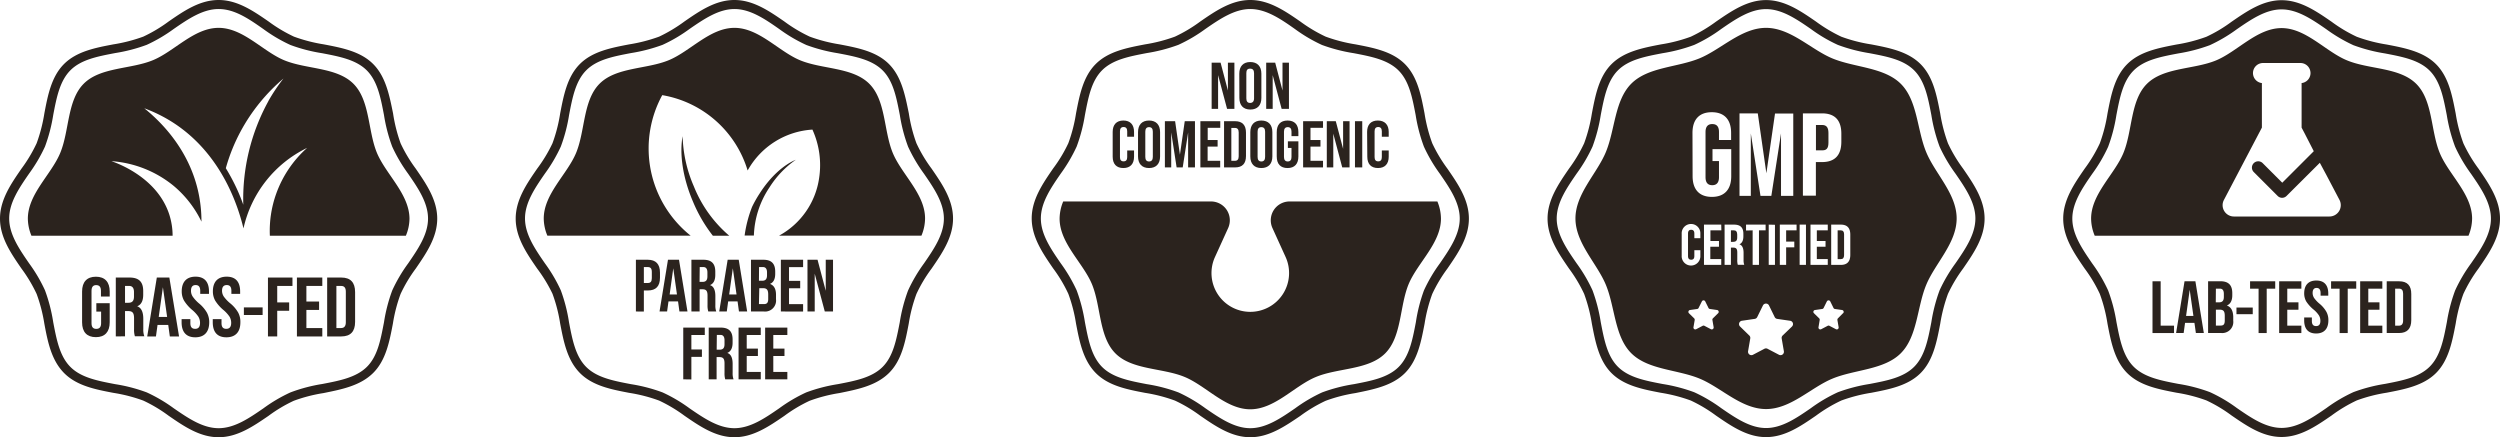
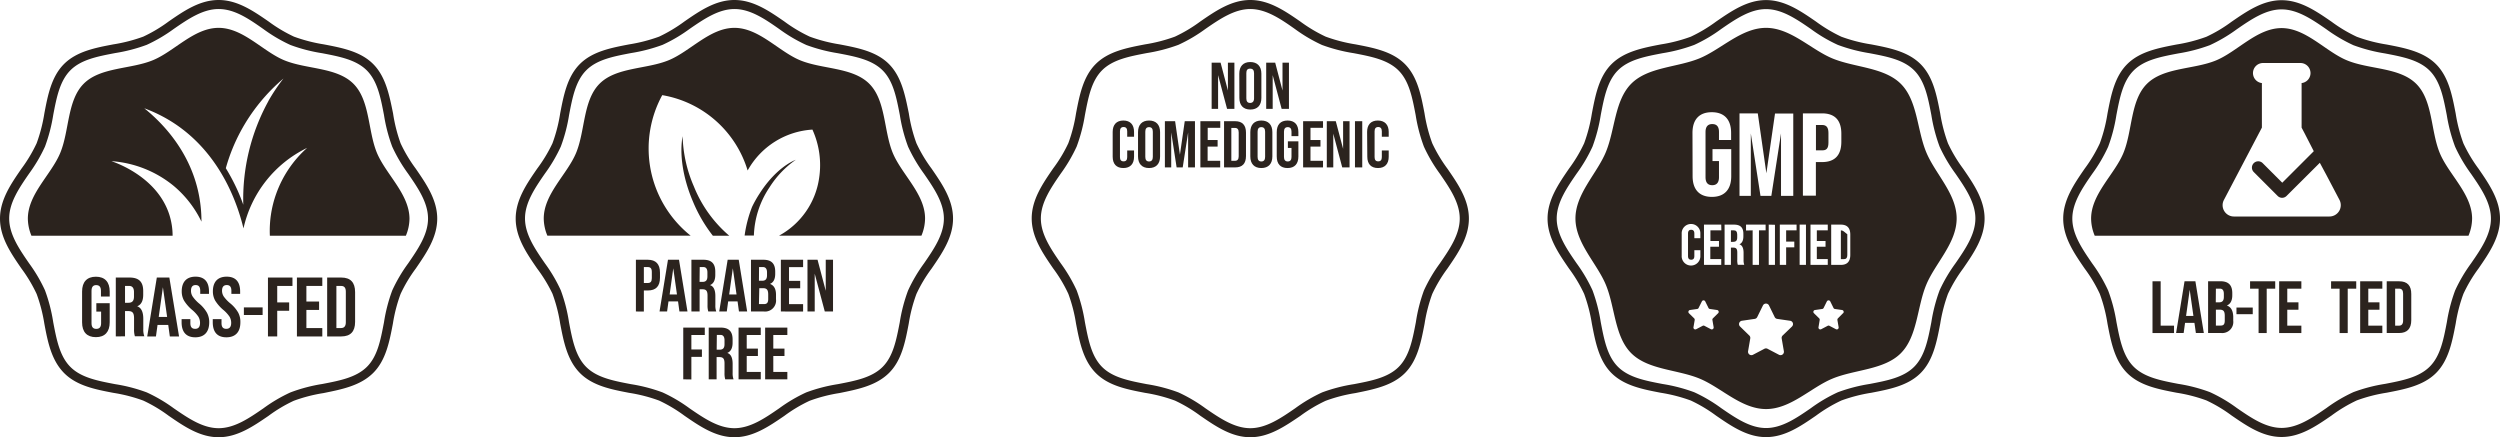
<svg xmlns="http://www.w3.org/2000/svg" viewBox="0 0 628.28 109.88">
  <defs>
    <style>.cls-1{fill:#2b231e;}</style>
  </defs>
  <g data-name="Layer 2" id="Layer_2">
    <g data-name="Layer 1" id="Layer_1-2">
      <path d="M54.94,109.88c-4.72,0-8.71-2.75-12.56-5.4A36.49,36.49,0,0,0,36,100.67a39.32,39.32,0,0,0-7.51-1.94c-4.53-.87-9.22-1.77-12.4-5S12,85.92,11.15,81.38a40,40,0,0,0-1.94-7.5A37.12,37.12,0,0,0,5.4,67.5C2.74,63.64,0,59.65,0,54.94s2.74-8.71,5.4-12.56A37.12,37.12,0,0,0,9.21,36a40.08,40.08,0,0,0,1.94-7.51c.86-4.53,1.76-9.22,4.94-12.4S24,12,28.49,11.15A40.08,40.08,0,0,0,36,9.21,37.12,37.12,0,0,0,42.38,5.4C46.23,2.74,50.22,0,54.94,0s8.7,2.74,12.56,5.4a37.12,37.12,0,0,0,6.38,3.81,40,40,0,0,0,7.5,1.94c4.54.87,9.23,1.76,12.4,4.94s4.08,7.87,5,12.4A39.32,39.32,0,0,0,100.67,36a36.49,36.49,0,0,0,3.81,6.38c2.65,3.85,5.4,7.84,5.4,12.56s-2.75,8.7-5.4,12.56a36.49,36.49,0,0,0-3.81,6.38,39.22,39.22,0,0,0-1.94,7.5c-.87,4.54-1.77,9.23-5,12.4s-7.86,4.08-12.4,5a39.22,39.22,0,0,0-7.5,1.94,36.49,36.49,0,0,0-6.38,3.81C63.64,107.13,59.65,109.88,54.94,109.88Zm0-107.61c-4,0-7.7,2.54-11.27,5a39,39,0,0,1-6.8,4,41.42,41.42,0,0,1-7.95,2.07c-4.39.84-8.54,1.63-11.22,4.32s-3.48,6.83-4.32,11.22a41.42,41.42,0,0,1-2.07,7.95,39,39,0,0,1-4,6.8c-2.46,3.57-5,7.26-5,11.27s2.54,7.7,5,11.27a38.65,38.65,0,0,1,4,6.8A41.42,41.42,0,0,1,13.38,81c.84,4.39,1.63,8.53,4.32,11.22s6.83,3.48,11.22,4.32a40.71,40.71,0,0,1,7.95,2.07,39,39,0,0,1,6.8,4c3.57,2.45,7.26,5,11.27,5s7.7-2.54,11.27-5a38.65,38.65,0,0,1,6.8-4A40.71,40.71,0,0,1,81,96.5c4.39-.84,8.53-1.64,11.22-4.32S95.66,85.35,96.5,81A40.71,40.71,0,0,1,98.57,73a38.65,38.65,0,0,1,4-6.8c2.45-3.57,5-7.26,5-11.27s-2.54-7.7-5-11.27a39,39,0,0,1-4-6.8,40.71,40.71,0,0,1-2.07-7.95c-.84-4.39-1.64-8.54-4.32-11.22S85.35,14.22,81,13.38A41.42,41.42,0,0,1,73,11.31a38.65,38.65,0,0,1-6.8-4C62.64,4.81,59,2.27,54.94,2.27Z" class="cls-1" />
      <path d="M94.74,38.45c-2.31-5.56-1.73-13.21-5.92-17.4S77,17.45,71.42,15.14C66.06,12.92,61.11,7,54.94,7s-11.12,5.9-16.49,8.12c-5.56,2.31-13.21,1.72-17.4,5.91s-3.6,11.84-5.91,17.4C12.92,43.82,7,48.77,7,54.94a11.53,11.53,0,0,0,.9,4.3H43.38a17.64,17.64,0,0,0-.8-5.21C39.63,44.72,29.72,41.1,28,40.5a27.74,27.74,0,0,1,15.63,6.2,27,27,0,0,1,7,9,34.62,34.62,0,0,0-.88-7.83c-2.54-10.94-9.9-17.77-13.49-20.66A36.79,36.79,0,0,1,43.79,31c12.14,8,16.12,21.14,17.4,26.4a29.59,29.59,0,0,1,16-20.24A28.14,28.14,0,0,0,69.4,48.72a27.65,27.65,0,0,0-1.58,10.52H102a11.35,11.35,0,0,0,.91-4.3C102.86,48.77,97,43.82,94.74,38.45Zm-27.31-13a51.15,51.15,0,0,0-6.29,26c-.41-1.16-.89-2.38-1.46-3.65a50.13,50.13,0,0,0-2.93-5.53,44.91,44.91,0,0,1,3.77-9.34,46,46,0,0,1,10.72-13.2A46.47,46.47,0,0,0,67.43,25.42Z" class="cls-1" />
      <path d="M20.63,73.26c0-2.39,1.21-3.72,3.47-3.72s3.47,1.33,3.47,3.72v1.27h-2.2V73.11c0-1-.4-1.46-1.2-1.46S23,72.14,23,73.11v8.1c0,1,.4,1.44,1.21,1.44s1.2-.49,1.2-1.44v-2.9H24.21V76.2h3.36V81c0,2.39-1.2,3.73-3.47,3.73S20.63,83.43,20.63,81Z" class="cls-1" />
      <path d="M29.1,84.55V69.75h3.44c2.4,0,3.45,1.1,3.45,3.4v.91c0,1.55-.5,2.52-1.52,2.92v0c1,.32,1.54,1.38,1.54,3.13v2.61a4.76,4.76,0,0,0,.26,1.79H33.9a5.73,5.73,0,0,1-.21-1.81V80c0-1.36-.38-1.82-1.46-1.82h-.81v6.34Zm2.32-8.46h.85c.93,0,1.4-.44,1.4-1.56V73.39c0-1-.41-1.53-1.19-1.53H31.42Z" class="cls-1" />
      <path d="M42.68,84.55l-.4-2.89H39.59l-.4,2.89H37l2.41-14.8h3.15L45,84.55Zm-2.79-4.9H42l-1.06-7.47Z" class="cls-1" />
      <path d="M45.64,81V80.2h2.2v1c0,1,.4,1.44,1.21,1.44s1.22-.49,1.22-1.48a3,3,0,0,0-.44-1.61,8.22,8.22,0,0,0-1.59-1.71,10,10,0,0,1-2-2.31,4.72,4.72,0,0,1-.57-2.32c0-2.35,1.21-3.68,3.47-3.68s3.38,1.33,3.38,3.72v.61h-2.2v-.76c0-1-.38-1.46-1.16-1.46S48,72.12,48,73.07a2.62,2.62,0,0,0,.44,1.48A9.37,9.37,0,0,0,50,76.24a8.61,8.61,0,0,1,2,2.33A5,5,0,0,1,52.58,81c0,2.43-1.23,3.77-3.51,3.77S45.64,83.43,45.64,81Z" class="cls-1" />
      <path d="M53.47,81V80.2h2.2v1c0,1,.4,1.44,1.2,1.44s1.23-.49,1.23-1.48a3,3,0,0,0-.44-1.61,8.22,8.22,0,0,0-1.59-1.71,10,10,0,0,1-2-2.31,4.72,4.72,0,0,1-.57-2.32c0-2.35,1.2-3.68,3.47-3.68s3.38,1.33,3.38,3.72v.61h-2.2v-.76c0-1-.38-1.46-1.16-1.46s-1.19.47-1.19,1.42a2.63,2.63,0,0,0,.45,1.48,9,9,0,0,0,1.61,1.69,8.37,8.37,0,0,1,2,2.33A4.88,4.88,0,0,1,60.41,81c0,2.43-1.23,3.77-3.52,3.77S53.47,83.43,53.47,81Z" class="cls-1" />
      <path d="M61.29,79.16v-1.9H66v1.9Z" class="cls-1" />
      <path d="M67.34,84.55V69.75H73.5v2.11H69.67V76h3V78.1h-3v6.45Z" class="cls-1" />
      <path d="M74.62,84.55V69.75H81v2.11H77v3.92h3.19v2.11H77v4.55h4v2.11Z" class="cls-1" />
      <path d="M82.22,84.55V69.75h3.55q3.47,0,3.47,3.66V80.9q0,3.64-3.47,3.65Zm2.32-2.11h1.19c.78,0,1.18-.49,1.18-1.44V73.3c0-1-.4-1.44-1.18-1.44H84.54Z" class="cls-1" />
      <path d="M314.21,109.88c-4.71,0-8.7-2.75-12.56-5.4a36.49,36.49,0,0,0-6.38-3.81,39.22,39.22,0,0,0-7.5-1.94c-4.54-.87-9.22-1.77-12.4-5s-4.08-7.86-4.95-12.4a38.49,38.49,0,0,0-1.94-7.5,35.88,35.88,0,0,0-3.81-6.38c-2.65-3.86-5.39-7.85-5.39-12.56s2.74-8.71,5.39-12.56A35.88,35.88,0,0,0,268.48,36a38.59,38.59,0,0,0,1.94-7.51c.87-4.53,1.77-9.22,4.95-12.4s7.86-4.07,12.4-4.94a40,40,0,0,0,7.5-1.94,37.12,37.12,0,0,0,6.38-3.81C305.51,2.74,309.5,0,314.21,0s8.71,2.74,12.56,5.4a37.57,37.57,0,0,0,6.39,3.81,40,40,0,0,0,7.5,1.94c4.54.87,9.22,1.76,12.4,4.94S357.14,24,358,28.49A39.32,39.32,0,0,0,359.94,36a37.12,37.12,0,0,0,3.81,6.38c2.66,3.85,5.4,7.84,5.4,12.56s-2.74,8.7-5.4,12.56a37.12,37.12,0,0,0-3.81,6.38,39.21,39.21,0,0,0-1.93,7.5c-.87,4.54-1.77,9.23-4.95,12.4s-7.86,4.08-12.4,5a39.22,39.22,0,0,0-7.5,1.94,36.92,36.92,0,0,0-6.39,3.81C322.92,107.13,318.93,109.88,314.21,109.88Zm0-107.61c-4,0-7.7,2.54-11.27,5a38.65,38.65,0,0,1-6.8,4,41.42,41.42,0,0,1-7.95,2.07c-4.39.84-8.53,1.63-11.22,4.32s-3.47,6.83-4.31,11.22a41.44,41.44,0,0,1-2.08,7.95,39.59,39.59,0,0,1-4,6.8c-2.46,3.57-5,7.26-5,11.27s2.54,7.7,5,11.27a39.21,39.21,0,0,1,4,6.8A41.44,41.44,0,0,1,272.66,81c.84,4.39,1.63,8.53,4.31,11.22s6.83,3.48,11.22,4.32a40.71,40.71,0,0,1,7.95,2.07,38.65,38.65,0,0,1,6.8,4c3.57,2.45,7.27,5,11.27,5s7.71-2.54,11.28-5a38.94,38.94,0,0,1,6.79-4,41.08,41.08,0,0,1,8-2.07c4.39-.84,8.54-1.64,11.22-4.32s3.48-6.83,4.32-11.22A40.72,40.72,0,0,1,357.85,73a38.59,38.59,0,0,1,4-6.8c2.46-3.57,5-7.26,5-11.27s-2.54-7.7-5-11.27a39,39,0,0,1-4-6.8,40.72,40.72,0,0,1-2.08-7.95c-.84-4.39-1.63-8.54-4.32-11.22s-6.83-3.48-11.22-4.32a41.81,41.81,0,0,1-8-2.07,38.94,38.94,0,0,1-6.79-4C321.92,4.81,318.22,2.27,314.21,2.27Z" class="cls-1" />
      <path d="M304.5,27.36V15.75h2.25l1.84,7V15.75h1.63V27.36h-1.84l-2.26-8.47v8.47Z" class="cls-1" />
      <path d="M311.45,18.51c0-1.86,1-2.92,2.76-2.92S317,16.65,317,18.51v6.1c0,1.86-1,2.92-2.77,2.92s-2.76-1.06-2.76-2.92Zm3.71-.12c0-.76-.32-1.14-1-1.14s-.94.38-.94,1.14v6.33c0,.77.31,1.15.94,1.15s1-.38,1-1.15Z" class="cls-1" />
      <path d="M318.21,27.36V15.75h2.26l1.84,7V15.75h1.62V27.36h-1.84l-2.25-8.47v8.47Z" class="cls-1" />
      <path d="M279.63,33.15c0-1.81.95-2.86,2.69-2.86S285,31.34,285,33.15v1.22h-1.72V33c0-.71-.3-1.08-.91-1.08s-.91.37-.91,1.08v6.48c0,.72.29,1.07.91,1.07s.91-.35.91-1.07V37.82H285v1.56c0,1.81-.94,2.85-2.68,2.85s-2.69-1-2.69-2.85Z" class="cls-1" />
      <path d="M286,33.21c0-1.86,1-2.92,2.77-2.92s2.77,1.06,2.77,2.92v6.1c0,1.86-1,2.92-2.77,2.92S286,41.17,286,39.31Zm3.72-.11c0-.77-.32-1.15-.95-1.15s-.94.38-.94,1.15v6.33c0,.76.31,1.15.94,1.15s.95-.39.95-1.15Z" class="cls-1" />
      <path d="M292.75,42.07V30.46h2.57l1.21,8.42,1.21-8.42h2.57V42.07h-1.72V33.28l-1.36,8.79H295.7l-1.36-8.79v8.79Z" class="cls-1" />
      <path d="M301.67,42.07V30.46h5v1.66h-3.16v3.07H306v1.65h-2.51v3.57h3.16v1.66Z" class="cls-1" />
      <path d="M307.62,42.07V30.46h2.79c1.81,0,2.72,1,2.72,2.87V39.2c0,1.91-.91,2.87-2.72,2.87Zm1.83-1.66h.93c.61,0,.92-.38.92-1.13v-6c0-.75-.31-1.13-.92-1.13h-.93Z" class="cls-1" />
      <path d="M314.22,33.21c0-1.86,1-2.92,2.77-2.92s2.77,1.06,2.77,2.92v6.1c0,1.86-1,2.92-2.77,2.92s-2.77-1.06-2.77-2.92Zm3.72-.11c0-.77-.32-1.15-.95-1.15s-.94.38-.94,1.15v6.33c0,.76.31,1.15.94,1.15s.95-.39.95-1.15Z" class="cls-1" />
      <path d="M320.86,33.21c0-1.87.94-2.92,2.72-2.92s2.72,1.05,2.72,2.92v1h-1.73V33.1c0-.77-.31-1.15-.94-1.15s-.95.38-.95,1.15v6.35c0,.74.32,1.13.95,1.13s.94-.39.94-1.13V37.18h-.91V35.52h2.64v3.79c0,1.88-.95,2.92-2.72,2.92s-2.72-1-2.72-2.92Z" class="cls-1" />
      <path d="M327.49,42.07V30.46h5v1.66h-3.15v3.07h2.51v1.65h-2.51v3.57h3.15v1.66Z" class="cls-1" />
      <path d="M333.44,42.07V30.46h2.26l1.84,6.95V30.46h1.62V42.07h-1.84l-2.25-8.48v8.48Z" class="cls-1" />
      <path d="M340.52,42.07V30.46h1.83V42.07Z" class="cls-1" />
      <path d="M343.57,33.15c0-1.81.95-2.86,2.69-2.86S349,31.34,349,33.15v1.22h-1.73V33c0-.71-.3-1.08-.91-1.08s-.91.37-.91,1.08v6.48c0,.72.3,1.07.91,1.07s.91-.35.91-1.07V37.82H349v1.56c0,1.81-.95,2.85-2.69,2.85s-2.69-1-2.69-2.85Z" class="cls-1" />
-       <path d="M361.23,50.63H324.08a4.73,4.73,0,0,0-4.3,6.68l3.31,7.28a9.75,9.75,0,0,1-8.88,13.78h0a9.74,9.74,0,0,1-8.87-13.78l3.31-7.28a4.73,4.73,0,0,0-4.3-6.68H267.2a11.4,11.4,0,0,0-.91,4.31c0,6.17,5.9,11.12,8.13,16.48,2.3,5.56,1.72,13.21,5.91,17.4s11.84,3.61,17.4,5.92c5.36,2.22,10.32,8.12,16.48,8.12s11.12-5.9,16.49-8.12c5.56-2.31,13.21-1.73,17.4-5.92S351.71,77,354,71.42c2.23-5.36,8.13-10.31,8.13-16.48A11.4,11.4,0,0,0,361.23,50.63Z" class="cls-1" />
      <path d="M184.58,109.88c-4.72,0-8.71-2.75-12.56-5.4a37.24,37.24,0,0,0-6.38-3.81,39.32,39.32,0,0,0-7.51-1.94c-4.53-.87-9.22-1.77-12.4-5s-4.08-7.86-4.95-12.4a39.21,39.21,0,0,0-1.93-7.5A37.12,37.12,0,0,0,135,67.5c-2.66-3.86-5.4-7.85-5.4-12.56s2.74-8.71,5.4-12.56A37.12,37.12,0,0,0,138.85,36a39.32,39.32,0,0,0,1.93-7.51c.87-4.53,1.77-9.22,4.95-12.4s7.87-4.07,12.4-4.94a40.28,40.28,0,0,0,7.51-1.94A37.89,37.89,0,0,0,172,5.4c3.85-2.66,7.84-5.4,12.56-5.4s8.7,2.74,12.56,5.4a37.12,37.12,0,0,0,6.38,3.81,40,40,0,0,0,7.5,1.94c4.54.87,9.23,1.76,12.4,4.94s4.08,7.87,5,12.4A38.59,38.59,0,0,0,230.31,36a35.88,35.88,0,0,0,3.81,6.38c2.65,3.85,5.39,7.84,5.39,12.56s-2.74,8.7-5.39,12.56a35.88,35.88,0,0,0-3.81,6.38,38.49,38.49,0,0,0-1.94,7.5c-.87,4.54-1.77,9.23-5,12.4s-7.86,4.08-12.4,5a39.22,39.22,0,0,0-7.5,1.94,36.49,36.49,0,0,0-6.38,3.81C193.28,107.13,189.29,109.88,184.58,109.88Zm0-107.61c-4,0-7.7,2.54-11.28,5a38.57,38.57,0,0,1-6.79,4,41.81,41.81,0,0,1-7.95,2.07c-4.39.84-8.54,1.63-11.22,4.32s-3.48,6.83-4.32,11.22a40.72,40.72,0,0,1-2.08,7.95,39,39,0,0,1-4,6.8c-2.46,3.57-5,7.26-5,11.27s2.54,7.7,5,11.27a38.59,38.59,0,0,1,4,6.8A40.72,40.72,0,0,1,143,81c.84,4.39,1.63,8.53,4.32,11.22s6.83,3.48,11.22,4.32a41.08,41.08,0,0,1,7.95,2.07,38.57,38.57,0,0,1,6.79,4c3.57,2.45,7.27,5,11.28,5s7.7-2.54,11.27-5a38.65,38.65,0,0,1,6.8-4,40.71,40.71,0,0,1,7.95-2.07c4.39-.84,8.53-1.64,11.22-4.32s3.47-6.83,4.32-11.22A40.71,40.71,0,0,1,228.21,73a39.21,39.21,0,0,1,4-6.8c2.46-3.57,5-7.26,5-11.27s-2.54-7.7-5-11.27a39.59,39.59,0,0,1-4-6.8,40.71,40.71,0,0,1-2.07-7.95c-.85-4.39-1.64-8.54-4.32-11.22S215,14.22,210.6,13.38a41.42,41.42,0,0,1-7.95-2.07,38.65,38.65,0,0,1-6.8-4C192.28,4.81,188.58,2.27,184.58,2.27Z" class="cls-1" />
      <path d="M159.81,78.28v-13h3c2,0,3.05,1.08,3.05,3.22v1.28c0,2.14-1,3.22-3.05,3.22h-1v5.3Zm2-7.16h1c.67,0,1-.33,1-1.23V68.35c0-.9-.34-1.23-1-1.23h-1Z" class="cls-1" />
      <path d="M170.75,78.28l-.35-2.54H168l-.35,2.54h-1.9l2.12-13h2.77l2.13,13ZM168.29,74h1.84l-.93-6.57Z" class="cls-1" />
      <path d="M173.76,78.28v-13h3c2.1,0,3,1,3,3v.8c0,1.36-.45,2.22-1.34,2.57v0c.91.28,1.36,1.21,1.36,2.75V76.7a4.21,4.21,0,0,0,.22,1.58H178a5.12,5.12,0,0,1-.19-1.6V74.3c0-1.19-.33-1.6-1.28-1.6h-.71v5.58Zm2.05-7.44h.75c.81,0,1.22-.39,1.22-1.38v-1c0-.89-.35-1.34-1-1.34h-.93Z" class="cls-1" />
      <path d="M185.71,78.28l-.35-2.54H183l-.35,2.54h-1.9l2.12-13h2.78l2.12,13ZM183.25,74h1.85l-.93-6.57Z" class="cls-1" />
      <path d="M188.73,78.28v-13h3.09c2.1,0,3,1,3,3v.53c0,1.34-.45,2.19-1.32,2.54v0c1,.36,1.52,1.25,1.52,2.72V75.2a2.77,2.77,0,0,1-3.1,3.08Zm2-7.72h.8c.82,0,1.23-.39,1.23-1.38v-.72c0-.89-.35-1.34-1-1.34h-1Zm0,5.86H192c.72,0,1.06-.33,1.06-1.28V74c0-1.19-.38-1.58-1.33-1.58h-.91Z" class="cls-1" />
      <path d="M196.24,78.28v-13h5.59v1.86h-3.54v3.44h2.81v1.86h-2.81v4h3.54v1.86Z" class="cls-1" />
      <path d="M202.93,78.28v-13h2.53l2.06,7.8v-7.8h1.83v13h-2.07l-2.53-9.5v9.5Z" class="cls-1" />
      <path d="M171.71,95.33v-13h5.41v1.86h-3.37v3.63h2.65v1.86h-2.65v5.68Z" class="cls-1" />
      <path d="M178.11,95.33v-13h3c2.11,0,3,1,3,3v.8c0,1.36-.45,2.21-1.34,2.57v0c.91.28,1.35,1.21,1.35,2.76v2.29a4.25,4.25,0,0,0,.23,1.58h-2.09a5.17,5.17,0,0,1-.18-1.6V91.34c0-1.19-.34-1.6-1.29-1.6h-.7v5.59Zm2-7.45h.74c.82,0,1.23-.39,1.23-1.37v-1c0-.89-.35-1.34-1-1.34h-.93Z" class="cls-1" />
      <path d="M185.61,95.33v-13h5.58v1.86h-3.53V87.6h2.81v1.87h-2.81v4h3.53v1.86Z" class="cls-1" />
      <path d="M192.29,95.33v-13h5.58v1.86h-3.53V87.6h2.81v1.87h-2.81v4h3.53v1.86Z" class="cls-1" />
      <path d="M174.37,46.83a33.73,33.73,0,0,1-2.82-12.6c-.81,4.35,0,10.36,2.6,16.43a36.83,36.83,0,0,0,5,8.58h4.12A31.85,31.85,0,0,1,174.37,46.83Z" class="cls-1" />
      <path d="M224.37,38.45c-2.3-5.56-1.72-13.21-5.91-17.4s-11.84-3.6-17.4-5.91C195.7,12.92,190.74,7,184.58,7s-11.12,5.9-16.49,8.12c-5.56,2.31-13.21,1.72-17.4,5.91s-3.61,11.84-5.91,17.4c-2.23,5.37-8.13,10.32-8.13,16.49a11.35,11.35,0,0,0,.91,4.3h36c-.65-.52-1.29-1.07-1.9-1.66a28,28,0,0,1-5.23-33.65,27.16,27.16,0,0,1,21.46,18.94,20,20,0,0,1,16.28-10.28,21.58,21.58,0,0,1,1.68,12.22,19.65,19.65,0,0,1-10.06,14.43h35.78a11.35,11.35,0,0,0,.91-4.3C232.5,48.77,226.6,43.82,224.37,38.45Z" class="cls-1" />
      <path d="M200,40.15c-3.05,1.26-6.43,4.29-9.09,8.47A29,29,0,0,0,189,52a31.13,31.13,0,0,0-1.87,7.2h2.33a23,23,0,0,1,3.89-12.06A24.18,24.18,0,0,1,200,40.15Z" class="cls-1" />
      <path d="M443.83,109.85c-4.71,0-8.7-2.74-12.55-5.39a36.86,36.86,0,0,0-6.38-3.81,40.08,40.08,0,0,0-7.51-1.94c-4.53-.87-9.21-1.77-12.39-4.94s-4.07-7.86-4.94-12.4a40.17,40.17,0,0,0-1.94-7.5,36.49,36.49,0,0,0-3.81-6.38c-2.65-3.85-5.39-7.84-5.39-12.55s2.74-8.7,5.39-12.56A36.49,36.49,0,0,0,398.12,36a39.77,39.77,0,0,0,1.94-7.5c.87-4.53,1.76-9.22,4.94-12.39s7.86-4.08,12.39-4.95a39.32,39.32,0,0,0,7.51-1.93,37.5,37.5,0,0,0,6.38-3.81c3.85-2.65,7.84-5.4,12.55-5.4s8.7,2.75,12.55,5.4a37.89,37.89,0,0,0,6.38,3.81,39.32,39.32,0,0,0,7.51,1.93c4.53.87,9.21,1.77,12.39,4.95S486.73,24,487.6,28.5a39.77,39.77,0,0,0,1.94,7.5,36.49,36.49,0,0,0,3.81,6.38c2.65,3.86,5.4,7.84,5.4,12.56s-2.75,8.7-5.4,12.55a36.49,36.49,0,0,0-3.81,6.38,40.17,40.17,0,0,0-1.94,7.5c-.87,4.54-1.76,9.22-4.94,12.4s-7.86,4.07-12.39,4.94a40.08,40.08,0,0,0-7.51,1.94,37.24,37.24,0,0,0-6.38,3.81C452.53,107.11,448.54,109.85,443.83,109.85Zm0-107.56c-4,0-7.7,2.54-11.27,5a37.91,37.91,0,0,1-6.79,4,41.44,41.44,0,0,1-7.95,2.08c-4.39.84-8.53,1.63-11.21,4.31s-3.48,6.83-4.32,11.22a41.33,41.33,0,0,1-2.07,7.94,38.65,38.65,0,0,1-4,6.8c-2.45,3.57-5,7.26-5,11.27s2.54,7.7,5,11.26a39,39,0,0,1,4,6.8,41.42,41.42,0,0,1,2.07,8c.84,4.38,1.63,8.53,4.32,11.21s6.82,3.48,11.21,4.32a41.42,41.42,0,0,1,7.95,2.07,38.57,38.57,0,0,1,6.79,4c3.57,2.45,7.26,5,11.27,5s7.7-2.54,11.27-5a38.57,38.57,0,0,1,6.79-4,41.42,41.42,0,0,1,7.95-2.07c4.39-.84,8.53-1.63,11.21-4.32s3.48-6.83,4.32-11.21a41.42,41.42,0,0,1,2.07-8,39,39,0,0,1,4-6.8c2.45-3.56,5-7.26,5-11.26s-2.54-7.7-5-11.27a38.65,38.65,0,0,1-4-6.8,41.33,41.33,0,0,1-2.07-7.94c-.84-4.39-1.63-8.53-4.32-11.22s-6.82-3.47-11.21-4.31a41.44,41.44,0,0,1-7.95-2.08,37.91,37.91,0,0,1-6.79-4C451.53,4.83,447.84,2.29,443.83,2.29Z" class="cls-1" />
-       <path d="M462.63,57.89h-.81v7.23h.81c.53,0,.81-.33.81-1V58.87C463.44,58.22,463.16,57.89,462.63,57.89Z" class="cls-1" />
+       <path d="M462.63,57.89v7.23h.81c.53,0,.81-.33.81-1V58.87C463.44,58.22,463.16,57.89,462.63,57.89Z" class="cls-1" />
      <path d="M484.09,38.26c-2.32-5.59-2.18-13-6.39-17.19S466.09,17,460.5,14.68C455.11,12.44,450,7,443.83,7s-11.28,5.4-16.67,7.64c-5.59,2.32-13,2.17-17.2,6.39s-4.07,11.6-6.39,17.19c-2.23,5.4-7.64,10.48-7.64,16.68s5.41,11.28,7.64,16.67c2.32,5.59,2.18,13,6.39,17.2s11.61,4.07,17.2,6.39c5.39,2.23,10.47,7.64,16.67,7.64s11.28-5.41,16.67-7.64c5.59-2.32,13-2.18,17.2-6.39s4.07-11.61,6.39-17.2c2.23-5.39,7.64-10.47,7.64-16.67S486.32,43.66,484.09,38.26Zm-31-9.77h4.8c3.23,0,4.86,1.72,4.86,5.12v2c0,3.4-1.63,5.12-4.86,5.12h-1.54v8.44h-3.26Zm-15.93,0h4.59l2.16,15.05,2.17-15h4.59V49.22h-3.08V33.53l-2.43,15.69h-2.73L440,33.53V49.22h-2.84Zm8.91,28V66.57H444.5V56.45Zm-7.27,1.44V56.45h4.92v1.44h-1.67v8.68h-1.59V57.89ZM425.34,33.41c0-3.35,1.68-5.21,4.85-5.21s4.86,1.86,4.86,5.21v1.77H432v-2c0-1.36-.56-2-1.69-2s-1.69.68-1.69,2V44.54c0,1.34.57,2,1.69,2s1.69-.68,1.69-2V40.48h-1.63v-3h4.71v6.79c0,3.34-1.69,5.21-4.86,5.21s-4.85-1.87-4.85-5.21Zm-2.71,30.82V58.79a2.35,2.35,0,1,1,4.69,0v1.07h-1.51V58.69c0-.63-.26-.94-.79-.94s-.8.31-.8.94v5.65c0,.62.26.93.8.93s.79-.31.79-.93V62.87h1.51v1.36a2.35,2.35,0,1,1-4.69,0Zm9.16,14.48L430.48,80a.47.47,0,0,0-.13.42l.31,1.81a.48.48,0,0,1-.7.5l-1.62-.85a.43.43,0,0,0-.44,0l-1.62.85a.47.47,0,0,1-.69-.5l.31-1.81a.51.51,0,0,0-.14-.42l-1.31-1.28a.48.48,0,0,1,.26-.81l1.82-.26a.45.45,0,0,0,.35-.26l.82-1.64a.47.47,0,0,1,.85,0l.81,1.64a.47.47,0,0,0,.36.26l1.81.26A.47.47,0,0,1,431.79,78.71Zm.81-20.82h-2.75v2.68H432V62h-2.18v3.11h2.75v1.45h-4.34V56.45h4.34Zm4,7.43V63.47c0-.92-.26-1.24-1-1.24H435v4.34h-1.59V56.45h2.36c1.63,0,2.36.75,2.36,2.32v.63c0,1.05-.35,1.72-1,2v0c.7.22,1.05.94,1.05,2.14v1.78a3.47,3.47,0,0,0,.17,1.23h-1.62A4.09,4.09,0,0,1,436.59,65.32Zm13.76,16.73L448,84.32a.83.83,0,0,0-.24.75l.55,3.2a.85.85,0,0,1-1.23.89l-2.88-1.51a.83.83,0,0,0-.78,0l-2.88,1.51a.85.85,0,0,1-1.23-.89l.55-3.2a.83.83,0,0,0-.24-.75l-2.33-2.27a.85.85,0,0,1,.47-1.44l3.22-.47a.83.83,0,0,0,.63-.46l1.44-2.92a.85.85,0,0,1,1.52,0L446,79.68a.83.83,0,0,0,.63.46l3.22.47A.84.84,0,0,1,450.35,82.05Zm1.14-24.16h-2.62v2.82h2.05v1.45h-2.05v4.41h-1.59V56.45h4.21Zm2.36,8.68h-1.59V56.45h1.59ZM455,56.45h4.34v1.44h-2.75v2.68h2.19V62h-2.19v3.11h2.75v1.45H455Zm8.18,22.26L461.9,80a.51.51,0,0,0-.14.42l.31,1.81a.47.47,0,0,1-.69.5l-1.62-.85a.43.43,0,0,0-.44,0l-1.62.85a.47.47,0,0,1-.69-.5l.3-1.81a.47.47,0,0,0-.13-.42l-1.31-1.28a.47.47,0,0,1,.26-.81l1.81-.26a.47.47,0,0,0,.36-.26l.81-1.64a.48.48,0,0,1,.86,0l.81,1.64a.47.47,0,0,0,.35.26l1.82.26A.48.48,0,0,1,463.21,78.71ZM465,64.07c0,1.66-.8,2.5-2.37,2.5h-2.43V56.45h2.43c1.57,0,2.37.83,2.37,2.5Z" class="cls-1" />
      <path d="M435.77,57.89H435v2.89h.58c.64,0,1-.3,1-1.07v-.78C436.58,58.24,436.3,57.89,435.77,57.89Z" class="cls-1" />
      <path d="M459.51,35.87V33.41c0-1.42-.53-2-1.6-2h-1.54v6.37h1.54C459,37.82,459.51,37.29,459.51,35.87Z" class="cls-1" />
      <path d="M622.88,42.39a36.71,36.71,0,0,1-3.8-6.37,39.41,39.41,0,0,1-1.94-7.5c-.87-4.53-1.77-9.22-4.94-12.39s-7.86-4.07-12.39-4.94a39.41,39.41,0,0,1-7.5-1.94,36.71,36.71,0,0,1-6.37-3.8C582.09,2.8,578.1.05,573.39.05s-8.69,2.75-12.55,5.4a36.34,36.34,0,0,1-6.37,3.8,40,40,0,0,1-7.5,1.94c-4.53.87-9.21,1.76-12.39,4.94s-4.07,7.86-4.94,12.39a39.41,39.41,0,0,1-1.93,7.5,36.79,36.79,0,0,1-3.81,6.37c-2.65,3.85-5.39,7.84-5.39,12.55s2.74,8.69,5.39,12.55a36.06,36.06,0,0,1,3.81,6.37,39,39,0,0,1,1.93,7.5c.87,4.53,1.77,9.21,4.94,12.39s7.86,4.07,12.39,4.94a39.21,39.21,0,0,1,7.5,1.93,36.42,36.42,0,0,1,6.37,3.81c3.86,2.65,7.84,5.39,12.55,5.39s8.7-2.74,12.55-5.39a36.79,36.79,0,0,1,6.37-3.81,39.41,39.41,0,0,1,7.5-1.93c4.53-.87,9.22-1.77,12.39-4.94s4.07-7.86,4.94-12.39a39.22,39.22,0,0,1,1.94-7.5,36.41,36.41,0,0,1,3.8-6.38c2.65-3.85,5.4-7.83,5.4-12.54S625.53,46.24,622.88,42.39ZM621,66.2A39.13,39.13,0,0,0,617,73a41.52,41.52,0,0,0-2.07,7.94c-.84,4.39-1.63,8.53-4.32,11.21s-6.82,3.48-11.2,4.32a40.71,40.71,0,0,0-7.95,2.07,38.27,38.27,0,0,0-6.79,4c-3.56,2.45-7.25,5-11.26,5s-7.69-2.54-11.26-5a37.91,37.91,0,0,0-6.79-4,40.79,40.79,0,0,0-7.94-2.07c-4.39-.84-8.53-1.64-11.21-4.32s-3.48-6.82-4.32-11.21A40.79,40.79,0,0,0,529.8,73a38.51,38.51,0,0,0-4-6.79c-2.45-3.57-5-7.26-5-11.26s2.54-7.7,5-11.26a38.59,38.59,0,0,0,4-6.8,40.42,40.42,0,0,0,2.07-7.94c.84-4.38,1.64-8.52,4.32-11.21s6.82-3.47,11.21-4.31a41.52,41.52,0,0,0,7.94-2.07,39.13,39.13,0,0,0,6.79-4c3.57-2.46,7.26-5,11.26-5s7.7,2.54,11.26,5a39.51,39.51,0,0,0,6.79,4,41.42,41.42,0,0,0,7.95,2.07c4.38.84,8.52,1.63,11.2,4.31s3.48,6.83,4.32,11.21A41.13,41.13,0,0,0,617,36.88a39.21,39.21,0,0,0,4,6.8c2.46,3.56,5,7.25,5,11.26S623.47,62.63,621,66.2Z" class="cls-1" />
      <polygon points="543 70.69 540.95 70.69 540.95 83.7 546.36 83.7 546.36 81.84 543 81.84 543 70.69" class="cls-1" />
      <path d="M549,70.69l-2.12,13h1.9l.35-2.55h2.36l.36,2.55h2l-2.12-13Zm.39,8.7.91-6.57.93,6.57Z" class="cls-1" />
      <path d="M559.63,76.78v0Q561,76.21,561,74.2v-.52c0-2-.93-3-3-3h-3.08v13h3.21a2.78,2.78,0,0,0,3.11-3.09V79.5C561.16,78,560.66,77.14,559.63,76.78Zm-2.75-4.24h1c.69,0,1,.45,1,1.34v.73c0,1-.41,1.37-1.23,1.37h-.8Zm2.23,8c0,1-.33,1.28-1.06,1.28h-1.17v-4h.91c1,0,1.32.39,1.32,1.58Z" class="cls-1" />
      <rect height="1.67" width="4.09" y="77.29" x="562.05" class="cls-1" />
      <polygon points="565.47 72.55 567.61 72.55 567.61 83.7 569.65 83.7 569.65 72.55 571.79 72.55 571.79 70.69 565.47 70.69 565.47 72.55" class="cls-1" />
      <polygon points="572.78 83.7 578.36 83.7 578.36 81.84 574.82 81.84 574.82 77.84 577.63 77.84 577.63 75.98 574.82 75.98 574.82 72.55 578.36 72.55 578.36 70.69 572.78 70.69 572.78 83.7" class="cls-1" />
-       <path d="M583,76.39a8,8,0,0,1-1.42-1.48,2.34,2.34,0,0,1-.39-1.31c0-.83.36-1.24,1-1.24s1,.43,1,1.28v.67h1.93v-.54c0-2.1-1-3.27-3-3.27s-3.05,1.17-3.05,3.23a4.1,4.1,0,0,0,.5,2,9,9,0,0,0,1.78,2,6.67,6.67,0,0,1,1.4,1.5,2.58,2.58,0,0,1,.39,1.41c0,.88-.36,1.31-1.08,1.31s-1.06-.43-1.06-1.27v-.89h-1.93v.74c0,2.1,1,3.28,3,3.28s3.08-1.18,3.08-3.31a4.31,4.31,0,0,0-.5-2.14A7.43,7.43,0,0,0,583,76.39Z" class="cls-1" />
      <polygon points="585.83 72.55 587.97 72.55 587.97 83.7 590.01 83.7 590.01 72.55 592.15 72.55 592.15 70.69 585.83 70.69 585.83 72.55" class="cls-1" />
      <polygon points="593.14 83.7 598.71 83.7 598.71 81.84 595.18 81.84 595.18 77.84 597.99 77.84 597.99 75.98 595.18 75.98 595.18 72.55 598.71 72.55 598.71 70.69 593.14 70.69 593.14 83.7" class="cls-1" />
      <path d="M602.93,70.69h-3.12v13h3.12c2,0,3.05-1.08,3.05-3.22V73.9Q606,70.69,602.93,70.69Zm1,9.89c0,.83-.36,1.26-1,1.26h-1v-9.3h1c.68,0,1,.43,1,1.27Z" class="cls-1" />
      <path d="M613.15,38.47c-2.3-5.55-1.72-13.2-5.91-17.39s-11.83-3.6-17.38-5.9C584.5,13,579.55,7.06,573.39,7.06s-11.11,5.9-16.47,8.12c-5.55,2.3-13.19,1.72-17.38,5.9s-3.6,11.84-5.91,17.39c-2.22,5.36-8.11,10.31-8.11,16.47a11.39,11.39,0,0,0,.91,4.3h93.93a11.39,11.39,0,0,0,.91-4.3C621.27,48.78,615.37,43.83,613.15,38.47ZM585.41,54.41h-24a2.84,2.84,0,0,1-2.51-4.17l9.54-18.17V20.89h.45a2.53,2.53,0,1,1,0-5.05h9.08a2.53,2.53,0,1,1,0,5.05h.45V32.07l.73,1.39L581.48,38l-7.92,7.92L568.64,41a1.58,1.58,0,1,0-2.24,2.24l6,6a1.57,1.57,0,0,0,2.24,0L583,40.91,584.66,44l3.27,6.22A2.85,2.85,0,0,1,585.41,54.41Z" class="cls-1" />
    </g>
  </g>
</svg>